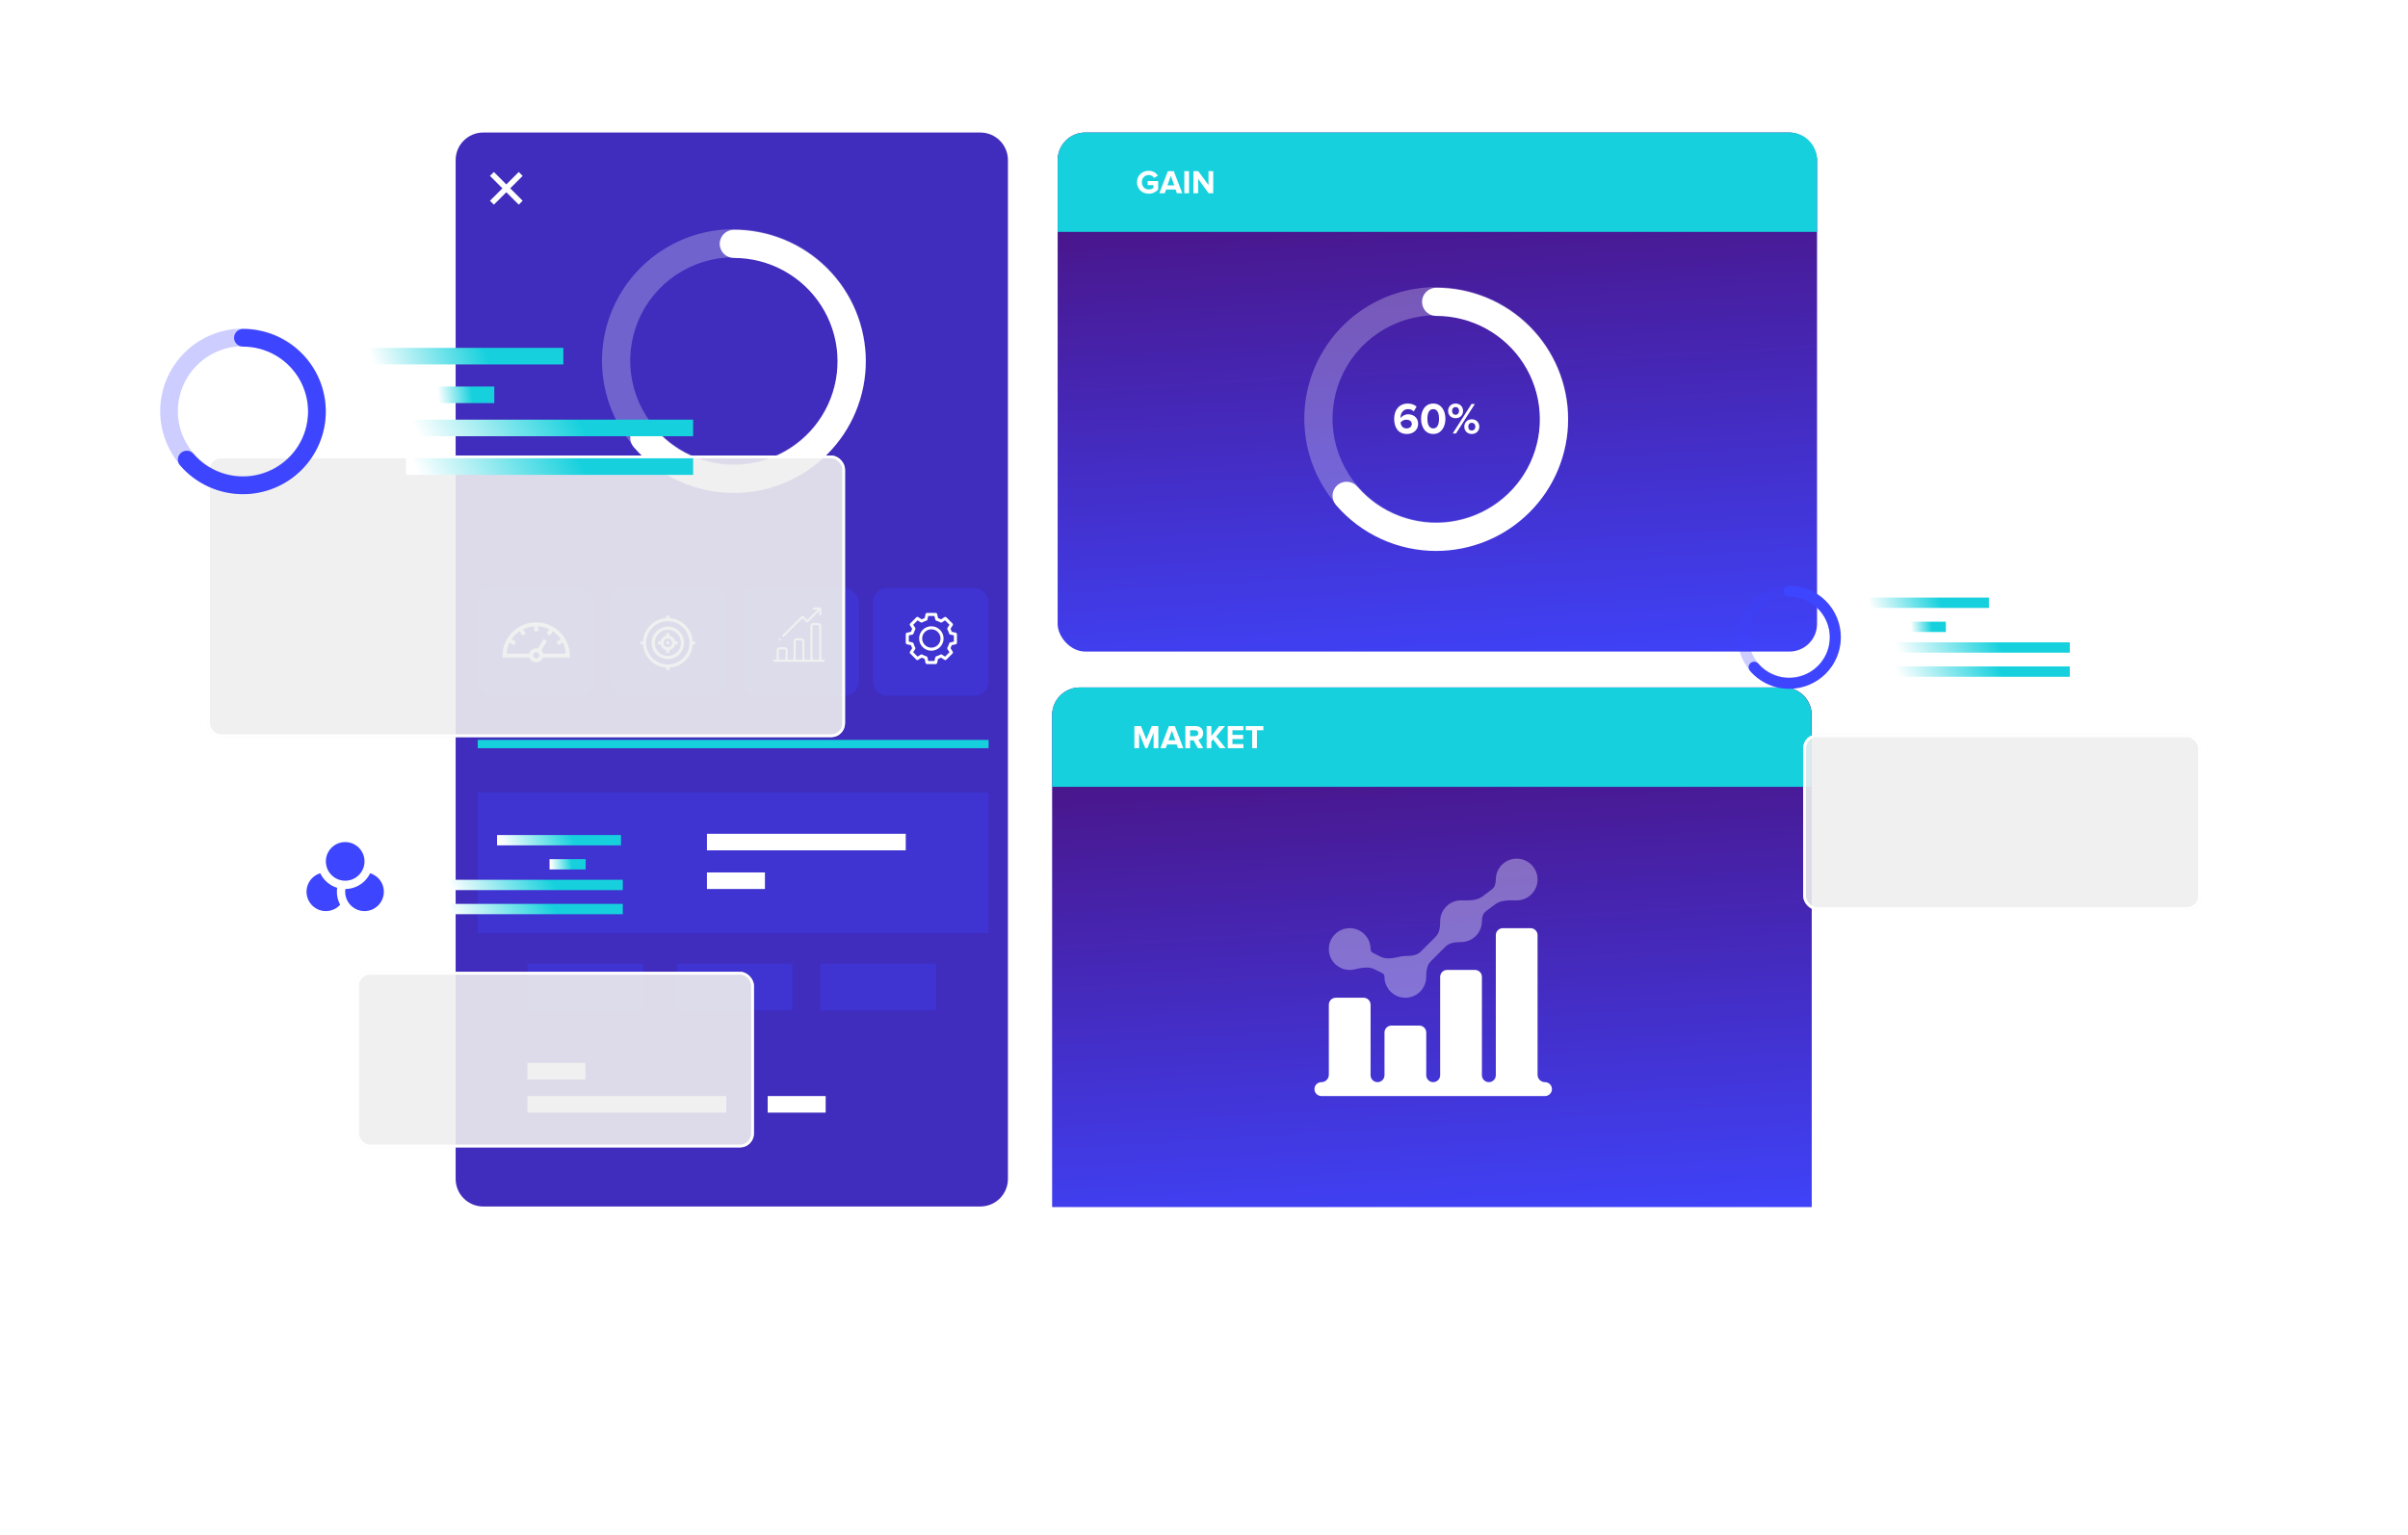
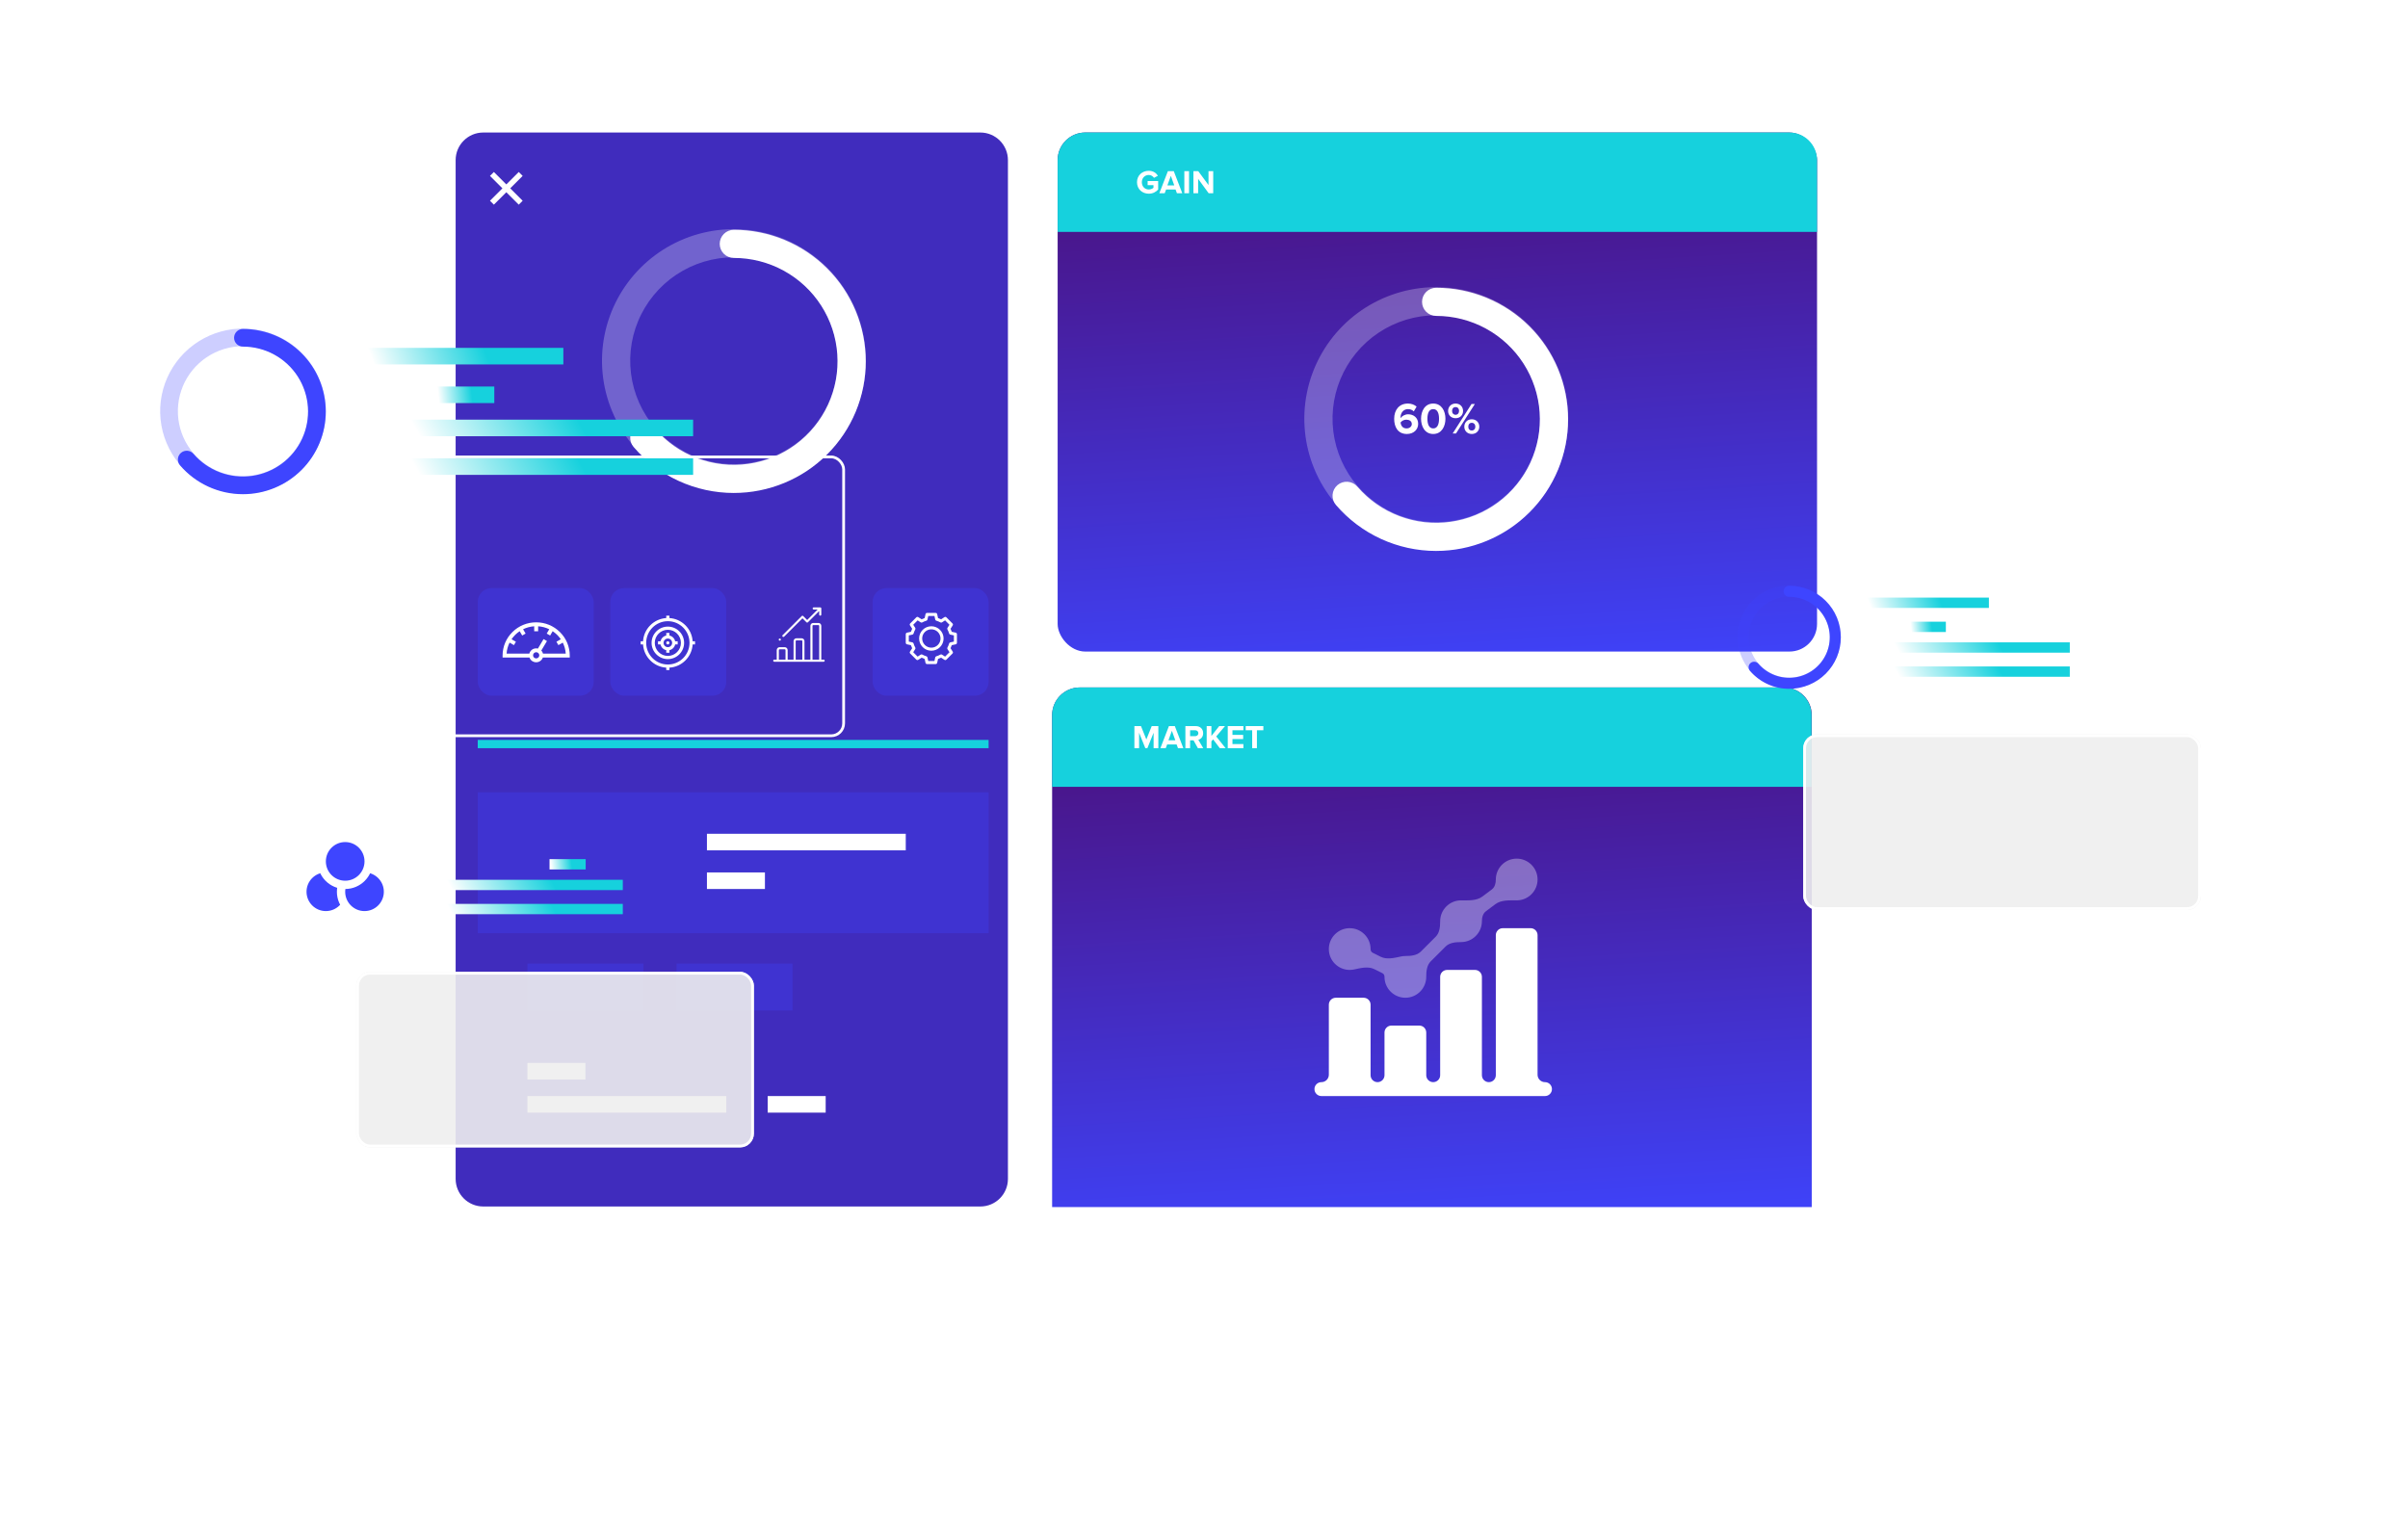
<svg xmlns="http://www.w3.org/2000/svg" width="872" height="556" viewBox="0 0 872 556" fill="none">
  <g filter="url(#filter0_bd)">
    <rect x="151" y="38" width="516" height="412" fill="white" fill-opacity="0.15" />
  </g>
  <path d="M165 58C165 52.477 169.477 48 175 48H355C360.523 48 365 52.477 365 58V427C365 432.523 360.523 437 355 437H175C169.477 437 165 432.523 165 427V58Z" fill="#402CBD" />
  <path d="M178.137 63L188.561 73.424" stroke="white" stroke-width="2" />
  <path d="M188.561 63L178.137 73.424" stroke="white" stroke-width="2" />
  <rect opacity="0.3" x="173" y="213" width="42" height="39" rx="5" fill="#3E45FF" />
  <rect opacity="0.3" x="221" y="213" width="42" height="39" rx="5" fill="#3E45FF" />
-   <rect opacity="0.3" x="269" y="213" width="42" height="39" rx="5" fill="#3E45FF" />
  <rect opacity="0.3" x="316" y="213" width="42" height="39" rx="5" fill="#3E45FF" />
-   <rect opacity="0.3" x="297" y="349" width="42" height="17" fill="#3E45FF" />
  <rect opacity="0.3" x="173" y="287" width="185" height="51" fill="#3E45FF" />
  <rect opacity="0.3" x="245" y="349" width="42" height="17" fill="#3E45FF" />
  <rect opacity="0.3" x="191" y="349" width="42" height="17" fill="#3E45FF" />
  <rect x="173" y="268" width="185" height="3" fill="#16D1DD" />
  <rect x="212" y="385" width="6" height="21" transform="rotate(90 212 385)" fill="white" />
  <rect x="299" y="397" width="6" height="21" transform="rotate(90 299 397)" fill="white" />
  <rect x="277" y="316" width="6" height="21" transform="rotate(90 277 316)" fill="white" />
  <rect x="263" y="397" width="6" height="72" transform="rotate(90 263 397)" fill="white" />
  <rect x="328" y="302" width="6" height="72" transform="rotate(90 328 302)" fill="white" />
  <path d="M206.323 237.454C206.323 234.237 205.058 231.213 202.761 228.938C200.464 226.664 197.41 225.411 194.162 225.411C190.913 225.411 187.859 226.664 185.562 228.938C183.265 231.213 182 234.237 182 237.454V238.16H191.739C191.934 238.74 192.327 239.225 192.863 239.539C193.27 239.776 193.716 239.889 194.157 239.889C195.032 239.889 195.885 239.445 196.36 238.647C196.453 238.491 196.528 238.328 196.584 238.16H206.323V237.454ZM195.133 237.929C194.817 238.46 194.124 238.636 193.588 238.323C193.328 238.171 193.144 237.929 193.069 237.64C192.994 237.351 193.037 237.05 193.19 236.793C193.343 236.536 193.588 236.354 193.88 236.279C193.974 236.255 194.069 236.243 194.163 236.243C194.363 236.243 194.559 236.296 194.735 236.399C194.995 236.551 195.179 236.793 195.254 237.082C195.329 237.371 195.286 237.672 195.133 237.929ZM196.639 236.749C196.637 236.743 196.636 236.736 196.634 236.73C196.525 236.311 196.314 235.935 196.022 235.628L198.07 232.193L196.843 231.476L194.795 234.911C194.383 234.806 193.948 234.804 193.525 234.912C192.864 235.081 192.309 235.494 191.963 236.076C191.836 236.289 191.742 236.515 191.683 236.749H183.449C183.543 235.326 183.922 233.979 184.529 232.762L186.112 233.667L186.824 232.445L185.244 231.541C186.025 230.389 187.027 229.397 188.19 228.623L189.103 230.189L190.337 229.483L189.423 227.916C190.651 227.315 192.012 226.94 193.449 226.846V228.657H194.874V226.846C196.311 226.94 197.671 227.315 198.9 227.916L197.986 229.483L199.22 230.189L200.133 228.623C201.296 229.397 202.298 230.389 203.079 231.541L201.499 232.445L202.211 233.667L203.794 232.762C204.4 233.979 204.78 235.326 204.874 236.749H196.639Z" fill="white" />
  <path d="M251.69 232.268H250.824C250.686 230.082 249.77 228.046 248.207 226.483C246.644 224.92 244.608 224.004 242.422 223.866V223H241.268V223.866C239.082 224.004 237.046 224.92 235.483 226.483C233.92 228.046 233.004 230.082 232.866 232.268H232V233.422H232.866C233.004 235.608 233.92 237.644 235.483 239.207C237.046 240.77 239.082 241.686 241.268 241.824V242.69H242.422V241.824C244.608 241.686 246.644 240.77 248.207 239.207C249.77 237.644 250.686 235.608 250.824 233.422H251.69V232.268ZM241.845 240.689C237.52 240.689 234.001 237.17 234.001 232.845C234.001 228.52 237.52 225.001 241.845 225.001C246.17 225.001 249.689 228.52 249.689 232.845C249.689 237.17 246.17 240.689 241.845 240.689Z" fill="white" />
  <path d="M241.845 226.958C238.599 226.958 235.958 229.599 235.958 232.845C235.958 236.091 238.599 238.732 241.845 238.732C245.091 238.732 247.732 236.091 247.732 232.845C247.732 229.599 245.091 226.958 241.845 226.958ZM241.845 237.579C239.235 237.579 237.111 235.455 237.111 232.845C237.111 230.235 239.235 228.112 241.845 228.112C244.455 228.112 246.578 230.235 246.578 232.845C246.578 235.455 244.455 237.579 241.845 237.579Z" fill="white" />
  <path d="M242.422 230.193V229.262H241.268V230.193C240.234 230.417 239.417 231.234 239.193 232.268H238.283V233.422H239.193C239.417 234.456 240.234 235.272 241.268 235.497V236.428H242.422V235.497C243.456 235.272 244.272 234.456 244.497 233.422H245.407V232.268H244.497C244.272 231.234 243.456 230.417 242.422 230.193ZM241.845 234.406C240.984 234.406 240.284 233.706 240.284 232.845C240.284 231.984 240.984 231.284 241.845 231.284C242.706 231.284 243.406 231.984 243.406 232.845C243.406 233.706 242.706 234.406 241.845 234.406Z" fill="white" />
  <path d="M241.845 232.268C241.543 232.268 241.254 232.533 241.268 232.845C241.282 233.157 241.522 233.422 241.845 233.422C242.147 233.422 242.436 233.156 242.422 232.845C242.408 232.532 242.169 232.268 241.845 232.268Z" fill="white" />
  <path d="M298.259 238.921H297.416V226.674C297.416 226.104 296.952 225.64 296.382 225.64H294.497C293.927 225.64 293.463 226.104 293.463 226.674V238.921H291.321V232.223C291.321 231.653 290.857 231.189 290.287 231.189H288.402C287.832 231.189 287.368 231.653 287.368 232.223V238.921H285.227V235.452C285.227 234.882 284.763 234.418 284.193 234.418H282.307C281.737 234.418 281.274 234.882 281.274 235.452V238.921H280.385C280.172 238.921 280 239.093 280 239.306C280 239.518 280.172 239.69 280.385 239.69H298.259C298.472 239.69 298.644 239.518 298.644 239.306C298.644 239.093 298.472 238.921 298.259 238.921ZM284.457 238.921H282.043V235.452C282.043 235.306 282.161 235.187 282.307 235.187H284.193C284.339 235.187 284.457 235.306 284.457 235.452V238.921ZM290.552 238.921H288.137V232.223C288.137 232.077 288.256 231.958 288.402 231.958H290.287C290.433 231.958 290.552 232.077 290.552 232.223V238.921ZM296.647 238.921H294.232V226.674C294.232 226.528 294.351 226.409 294.497 226.409H296.382C296.528 226.409 296.647 226.528 296.647 226.674V238.921Z" fill="white" />
  <path d="M297.415 220.404C297.42 220.299 297.384 220.193 297.303 220.113C297.223 220.032 297.117 219.996 297.012 220.001C297.005 220.001 296.999 220 296.993 220H294.666C294.454 220 294.282 220.172 294.282 220.385C294.282 220.597 294.454 220.769 294.666 220.769H296.103L292.301 224.571L290.868 223.137C290.795 223.065 290.698 223.025 290.596 223.025C290.494 223.025 290.396 223.065 290.324 223.137L283.41 230.051C283.26 230.201 283.26 230.444 283.41 230.595C283.485 230.67 283.584 230.707 283.682 230.707C283.781 230.707 283.879 230.67 283.954 230.595L290.596 223.953L292.029 225.387C292.179 225.537 292.423 225.537 292.573 225.387L296.647 221.313V222.613C296.647 222.826 296.819 222.998 297.031 222.998C297.244 222.998 297.416 222.826 297.416 222.613V220.423C297.416 220.417 297.415 220.411 297.415 220.404Z" fill="white" />
  <path d="M282.386 232.049C282.598 232.049 282.771 231.877 282.771 231.664C282.771 231.452 282.598 231.28 282.386 231.28C282.174 231.28 282.001 231.452 282.001 231.664C282.001 231.877 282.174 232.049 282.386 232.049Z" fill="white" />
  <path d="M337.266 226.836C334.824 226.836 332.836 228.824 332.836 231.266C332.836 233.709 334.824 235.696 337.266 235.696C339.709 235.696 341.696 233.709 341.696 231.266C341.696 228.824 339.709 226.836 337.266 226.836ZM337.266 234.589C335.434 234.589 333.944 233.098 333.944 231.266C333.944 229.434 335.434 227.944 337.266 227.944C339.098 227.944 340.589 229.434 340.589 231.266C340.589 233.098 339.098 234.589 337.266 234.589Z" fill="white" />
  <path d="M346.096 229.156L344.671 228.846C344.548 228.467 344.394 228.097 344.213 227.741L345.002 226.514C345.142 226.295 345.111 226.007 344.927 225.823L342.708 223.604C342.524 223.42 342.237 223.389 342.018 223.53L340.791 224.319C340.435 224.138 340.065 223.984 339.686 223.86L339.376 222.436C339.321 222.182 339.095 222 338.835 222H335.697C335.437 222 335.211 222.182 335.156 222.436L334.846 223.86C334.467 223.984 334.097 224.138 333.741 224.319L332.514 223.53C332.295 223.389 332.007 223.42 331.823 223.604L329.604 225.823C329.42 226.007 329.389 226.295 329.53 226.514L330.319 227.741C330.138 228.097 329.984 228.467 329.86 228.846L328.436 229.156C328.182 229.211 328 229.437 328 229.697V232.835C328 233.095 328.182 233.321 328.436 233.376L329.86 233.686C329.984 234.065 330.138 234.435 330.319 234.791L329.53 236.018C329.389 236.237 329.42 236.524 329.604 236.708L331.823 238.927C332.007 239.111 332.295 239.142 332.514 239.002L333.741 238.213C334.097 238.394 334.467 238.548 334.846 238.671L335.156 240.096C335.211 240.35 335.437 240.532 335.697 240.532H338.835C339.095 240.532 339.321 240.35 339.376 240.096L339.686 238.671C340.065 238.548 340.435 238.394 340.791 238.213L342.018 239.002C342.237 239.142 342.524 239.112 342.708 238.927L344.927 236.708C345.111 236.524 345.142 236.237 345.002 236.018L344.213 234.791C344.394 234.435 344.548 234.065 344.671 233.686L346.096 233.376C346.35 233.321 346.532 233.095 346.532 232.835V229.697C346.532 229.437 346.35 229.211 346.096 229.156ZM345.424 232.389L344.118 232.672C343.918 232.716 343.758 232.867 343.703 233.065C343.559 233.58 343.353 234.077 343.089 234.544C342.988 234.723 342.994 234.943 343.105 235.116L343.829 236.241L342.241 237.829L341.116 237.105C340.943 236.994 340.723 236.988 340.545 237.089C340.077 237.353 339.58 237.559 339.065 237.703C338.867 237.758 338.716 237.918 338.672 238.118L338.389 239.424H336.143L335.859 238.118C335.816 237.918 335.665 237.758 335.467 237.703C334.952 237.559 334.454 237.353 333.987 237.089C333.809 236.988 333.589 236.994 333.416 237.105L332.291 237.829L330.703 236.241L331.426 235.116C331.537 234.943 331.544 234.723 331.443 234.544C331.179 234.077 330.973 233.58 330.829 233.065C330.774 232.867 330.614 232.716 330.414 232.672L329.107 232.389V230.143L330.413 229.859C330.614 229.816 330.774 229.665 330.829 229.467C330.973 228.952 331.179 228.454 331.443 227.987C331.544 227.809 331.537 227.589 331.426 227.416L330.703 226.291L332.291 224.703L333.416 225.426C333.589 225.537 333.809 225.544 333.987 225.443C334.454 225.179 334.952 224.973 335.467 224.829C335.665 224.774 335.816 224.614 335.859 224.413L336.143 223.107H338.389L338.672 224.413C338.716 224.614 338.867 224.774 339.065 224.829C339.58 224.973 340.077 225.179 340.544 225.443C340.723 225.544 340.943 225.537 341.116 225.426L342.241 224.703L343.829 226.291L343.105 227.416C342.994 227.589 342.988 227.809 343.089 227.987C343.353 228.454 343.559 228.952 343.703 229.467C343.758 229.665 343.918 229.816 344.118 229.859L345.424 230.143V232.389Z" fill="white" />
  <g filter="url(#filter1_b)">
    <path d="M381 259C381 253.477 385.477 249 391 249H646.082C651.605 249 656.082 253.477 656.082 259V437.214H381V259Z" fill="url(#paint0_linear)" />
  </g>
  <path d="M381 259C381 253.477 385.477 249 391 249H646C651.523 249 656 253.477 656 259V285H381V259Z" fill="#16D1DD" />
  <path d="M419.468 271V262.996H417.068L415.124 267.832L413.18 262.996H410.792V271H412.496V265.396L414.752 271H415.496L417.752 265.396V271H419.468ZM428.522 271L425.438 262.996H423.302L420.206 271H422.15L422.654 269.644H426.086L426.578 271H428.522ZM425.618 268.144H423.122L424.37 264.7L425.618 268.144ZM435.741 271L433.941 267.952C434.805 267.748 435.693 266.992 435.693 265.576C435.693 264.088 434.673 262.996 433.005 262.996H429.261V271H430.965V268.156H432.213L433.785 271H435.741ZM432.753 266.656H430.965V264.496H432.753C433.437 264.496 433.953 264.904 433.953 265.576C433.953 266.248 433.437 266.656 432.753 266.656ZM443.824 271L440.428 266.752L443.608 262.996H441.508L438.676 266.572V262.996H436.972V271H438.676V268.54L439.3 267.796L441.724 271H443.824ZM450.265 271V269.5H446.305V267.688H450.181V266.188H446.305V264.496H450.265V262.996H444.601V271H450.265ZM455.161 271V264.496H457.489V262.996H451.105V264.496H453.445V271H455.161Z" fill="white" />
  <path d="M488.766 351.312C489.317 351.312 489.854 351.253 490.371 351.139C492.813 350.603 495.492 349.934 497.728 351.052L500.632 352.504C501.126 352.751 501.363 353.28 501.363 353.832C501.363 358 504.754 361.391 508.922 361.391C513.09 361.391 516.48 358 516.48 353.832C516.48 351.823 516.673 349.644 518.094 348.223L523.469 342.848C524.89 341.427 527.069 341.234 529.078 341.234C533.246 341.234 536.637 337.844 536.637 333.676C536.637 332.31 536.99 330.889 538.083 330.07L541.5 327.508C543.627 325.913 546.576 326.117 549.234 326.117C553.402 326.117 556.793 322.726 556.793 318.559C556.793 314.391 553.402 311 549.234 311C545.067 311 541.676 314.391 541.676 318.559C541.676 319.925 541.322 321.345 540.23 322.165L536.812 324.727C534.685 326.322 531.737 326.117 529.078 326.117C524.91 326.117 521.52 329.508 521.52 333.676C521.52 335.685 521.327 337.864 519.906 339.285L514.531 344.66C513.11 346.081 510.931 346.273 508.922 346.273C508.371 346.273 507.833 346.333 507.316 346.447C504.875 346.983 502.195 347.651 499.96 346.534L497.056 345.082C496.562 344.835 496.324 344.306 496.324 343.754C496.324 339.586 492.933 336.195 488.766 336.195C484.598 336.195 481.207 339.586 481.207 343.754C481.207 347.922 484.598 351.312 488.766 351.312Z" fill="url(#paint1_linear)" fill-opacity="0.34" />
  <path d="M559.48 391.961C557.996 391.961 556.793 390.758 556.793 389.273V338.715C556.793 337.323 555.666 336.195 554.273 336.195H544.195C542.803 336.195 541.676 337.323 541.676 338.715V389.441C541.676 390.833 540.548 391.961 539.156 391.961C537.765 391.961 536.637 390.833 536.637 389.441V353.832C536.637 352.44 535.509 351.312 534.117 351.312H524.039C522.647 351.312 521.52 352.44 521.52 353.832V389.441C521.52 390.833 520.391 391.961 519 391.961C517.609 391.961 516.48 390.833 516.48 389.441V373.988C516.48 372.596 515.353 371.469 513.961 371.469H503.883C502.491 371.469 501.363 372.596 501.363 373.988V389.441C501.363 390.833 500.235 391.961 498.844 391.961C497.452 391.961 496.324 390.833 496.324 389.441V363.91C496.324 362.518 495.197 361.391 493.805 361.391H483.727C482.334 361.391 481.207 362.518 481.207 363.91V389.273C481.207 390.758 480.004 391.961 478.52 391.961C477.127 391.961 476 393.088 476 394.48C476 395.873 477.127 397 478.52 397H559.48C560.873 397 562 395.873 562 394.48C562 393.088 560.873 391.961 559.48 391.961Z" fill="url(#paint2_linear)" />
  <g opacity="0.76">
    <path opacity="0.34" d="M265.779 178.316C256.329 178.316 247.092 175.521 239.235 170.284C231.377 165.048 225.253 157.604 221.637 148.896C218.021 140.188 217.075 130.605 218.918 121.36C220.762 112.116 225.312 103.624 231.994 96.959C238.676 90.294 247.189 85.755 256.457 83.916C265.726 82.077 275.332 83.021 284.063 86.628C292.793 90.235 300.255 96.344 305.505 104.181C310.755 112.018 313.557 121.233 313.556 130.659C313.542 143.294 308.504 155.407 299.547 164.342C290.59 173.276 278.446 178.302 265.779 178.316ZM265.779 93.188C258.349 93.188 251.087 95.385 244.909 99.502C238.732 103.619 233.917 109.471 231.073 116.318C228.23 123.165 227.486 130.699 228.935 137.967C230.385 145.236 233.962 151.912 239.215 157.152C244.469 162.393 251.162 165.962 258.449 167.408C265.736 168.854 273.289 168.112 280.153 165.276C287.017 162.44 292.884 157.638 297.012 151.476C301.139 145.314 303.343 138.07 303.343 130.659C303.331 120.725 299.37 111.201 292.328 104.176C285.286 97.152 275.738 93.2 265.779 93.189V93.188Z" fill="white" />
  </g>
  <path d="M265.737 178.555C258.84 178.557 252.024 177.069 245.759 174.192C239.494 171.316 233.927 167.12 229.443 161.893C228.562 160.867 228.126 159.533 228.23 158.186C228.334 156.839 228.97 155.588 229.999 154.709C231.028 153.83 232.364 153.395 233.715 153.499C235.065 153.603 236.319 154.237 237.201 155.264C241.298 160.038 246.533 163.707 252.425 165.934C258.317 168.162 264.675 168.875 270.916 168.008C277.156 167.142 283.078 164.724 288.136 160.976C293.194 157.229 297.226 152.273 299.86 146.564C302.495 140.855 303.647 134.577 303.212 128.307C302.776 122.037 300.767 115.978 297.369 110.685C293.97 105.393 289.292 101.039 283.764 98.023C278.237 95.007 272.037 93.426 265.737 93.426C264.382 93.426 263.083 92.889 262.125 91.934C261.168 90.979 260.629 89.683 260.629 88.332C260.629 86.981 261.168 85.685 262.125 84.73C263.083 83.774 264.382 83.237 265.737 83.237C272.011 83.237 278.224 84.47 284.021 86.865C289.817 89.26 295.084 92.771 299.521 97.196C303.958 101.622 307.477 106.875 309.878 112.657C312.279 118.44 313.515 124.637 313.515 130.895C313.515 137.154 312.279 143.351 309.878 149.133C307.477 154.915 303.958 160.169 299.521 164.594C295.084 169.02 289.817 172.53 284.021 174.925C278.224 177.32 272.011 178.553 265.737 178.553V178.555Z" fill="white" />
  <g filter="url(#filter2_b)">
    <rect x="383" y="48" width="275" height="188" rx="10" fill="url(#paint3_linear)" />
  </g>
  <path d="M383 58C383 52.477 387.477 48 393 48H648C653.523 48 658 52.477 658 58V84H383V58Z" fill="#16D1DD" />
  <path d="M415.997 70.156C417.449 70.156 418.589 69.556 419.405 68.644V65.572H415.589V67.06H417.701V68.02C417.377 68.32 416.705 68.632 415.997 68.632C414.545 68.632 413.489 67.516 413.489 66.004C413.489 64.492 414.545 63.376 415.997 63.376C416.849 63.376 417.533 63.856 417.893 64.42L419.309 63.652C418.709 62.704 417.665 61.864 415.997 61.864C413.657 61.864 411.737 63.472 411.737 66.004C411.737 68.524 413.657 70.156 415.997 70.156ZM428.14 70L425.056 61.996H422.92L419.824 70H421.768L422.272 68.644H425.704L426.196 70H428.14ZM425.236 67.144H422.74L423.988 63.7L425.236 67.144ZM430.583 70V61.996H428.879V70H430.583ZM439.336 70V61.996H437.632V67.024L433.924 61.996H432.172V70H433.876V64.78L437.692 70H439.336Z" fill="white" />
  <g opacity="0.76">
    <path opacity="0.34" d="M520.108 199.316C510.658 199.316 501.421 196.521 493.564 191.284C485.706 186.048 479.583 178.604 475.966 169.896C472.35 161.188 471.404 151.605 473.247 142.36C475.091 133.116 479.641 124.624 486.323 117.959C493.005 111.294 501.518 106.755 510.786 104.916C520.055 103.077 529.661 104.021 538.392 107.628C547.122 111.235 554.584 117.344 559.834 125.181C565.084 133.018 567.886 142.233 567.886 151.659C567.872 164.294 562.833 176.407 553.876 185.342C544.919 194.276 532.775 199.302 520.108 199.316ZM520.108 114.188C512.679 114.188 505.416 116.385 499.238 120.502C493.061 124.619 488.246 130.471 485.402 137.318C482.559 144.165 481.815 151.699 483.264 158.967C484.714 166.236 488.291 172.912 493.545 178.152C498.798 183.393 505.491 186.962 512.778 188.408C520.065 189.854 527.618 189.112 534.482 186.276C541.346 183.44 547.213 178.638 551.341 172.476C555.469 166.314 557.672 159.07 557.672 151.659C557.661 141.725 553.699 132.201 546.657 125.176C539.615 118.152 530.067 114.199 520.108 114.188Z" fill="white" />
  </g>
  <path d="M520.066 199.555C513.169 199.557 506.353 198.069 500.088 195.192C493.823 192.316 488.257 188.12 483.772 182.893C482.891 181.867 482.455 180.533 482.559 179.186C482.663 177.839 483.299 176.588 484.328 175.709C485.357 174.83 486.693 174.395 488.044 174.499C489.394 174.603 490.648 175.237 491.53 176.264C495.627 181.038 500.862 184.707 506.754 186.934C512.646 189.162 519.004 189.875 525.245 189.008C531.485 188.142 537.407 185.724 542.465 181.976C547.523 178.229 551.555 173.273 554.189 167.564C556.824 161.855 557.976 155.577 557.541 149.307C557.106 143.037 555.096 136.978 551.698 131.685C548.299 126.393 543.621 122.039 538.093 119.023C532.566 116.007 526.366 114.426 520.066 114.426C518.711 114.426 517.412 113.889 516.454 112.934C515.497 111.979 514.959 110.683 514.959 109.332C514.959 107.981 515.497 106.685 516.454 105.73C517.412 104.774 518.711 104.238 520.066 104.238C526.34 104.238 532.553 105.47 538.35 107.865C544.146 110.26 549.413 113.771 553.85 118.196C558.287 122.622 561.806 127.875 564.207 133.657C566.608 139.44 567.844 145.637 567.844 151.895C567.844 158.154 566.608 164.351 564.207 170.133C561.806 175.915 558.287 181.169 553.85 185.594C549.413 190.02 544.146 193.53 538.35 195.925C532.553 198.32 526.34 199.553 520.066 199.553V199.555Z" fill="white" />
  <path d="M509.474 157.192C511.906 157.192 513.554 155.608 513.554 153.528C513.554 151.256 511.842 150.056 509.922 150.056C508.754 150.056 507.682 150.712 507.186 151.432C507.17 151.352 507.17 151.288 507.17 151.208C507.17 149.512 508.274 148.184 509.842 148.184C510.786 148.184 511.394 148.472 511.97 149.016L512.994 147.272C512.226 146.616 511.138 146.168 509.842 146.168C506.69 146.168 504.866 148.456 504.866 151.688C504.866 154.696 506.226 157.192 509.474 157.192ZM509.346 155.176C507.858 155.176 507.282 154.04 507.186 153.016C507.698 152.376 508.466 152.008 509.266 152.008C510.29 152.008 511.25 152.488 511.25 153.608C511.25 154.36 510.578 155.176 509.346 155.176ZM519.016 157.192C522.056 157.192 523.432 154.424 523.432 151.672C523.432 148.92 522.056 146.168 519.016 146.168C515.96 146.168 514.6 148.92 514.6 151.672C514.6 154.424 515.96 157.192 519.016 157.192ZM519.016 155.176C517.48 155.176 516.904 153.64 516.904 151.672C516.904 149.704 517.48 148.184 519.016 148.184C520.536 148.184 521.112 149.704 521.112 151.672C521.112 153.64 520.536 155.176 519.016 155.176ZM527.098 151.48C528.746 151.48 529.818 150.344 529.818 148.856C529.818 147.352 528.746 146.168 527.098 146.168C525.466 146.168 524.394 147.352 524.394 148.856C524.394 150.344 525.466 151.48 527.098 151.48ZM527.258 157L534.09 146.328H532.874L526.058 157H527.258ZM532.97 157.192C534.602 157.192 535.69 156.04 535.69 154.552C535.69 153.048 534.602 151.864 532.97 151.864C531.338 151.864 530.266 153.048 530.266 154.552C530.266 156.04 531.338 157.192 532.97 157.192ZM527.098 150.232C526.378 150.232 525.834 149.688 525.834 148.856C525.834 147.96 526.378 147.432 527.098 147.432C527.834 147.432 528.362 147.96 528.362 148.856C528.362 149.688 527.834 150.232 527.098 150.232ZM532.97 155.944C532.234 155.944 531.706 155.416 531.706 154.552C531.706 153.672 532.234 153.128 532.97 153.128C533.706 153.128 534.25 153.672 534.25 154.552C534.25 155.416 533.706 155.944 532.97 155.944Z" fill="white" />
  <g filter="url(#filter3_d)">
-     <rect x="40" y="98" width="231" height="102" rx="5" fill="#EEEEEE" fill-opacity="0.9" />
    <rect x="40.5" y="98.5" width="230" height="101" rx="4.5" stroke="white" />
  </g>
  <g opacity="0.76">
    <path opacity="0.34" d="M88.001 178.849C82.067 178.849 76.267 177.094 71.333 173.806C66.4 170.518 62.554 165.844 60.284 160.376C58.013 154.908 57.419 148.891 58.576 143.087C59.734 137.282 62.591 131.95 66.787 127.765C70.982 123.58 76.328 120.73 82.147 119.575C87.967 118.42 93.999 119.013 99.481 121.278C104.963 123.543 109.648 127.379 112.944 132.3C116.241 137.221 118 143.006 118 148.925C117.991 156.858 114.828 164.465 109.204 170.075C103.58 175.684 95.954 178.84 88.001 178.849ZM88.001 125.397C83.335 125.397 78.775 126.777 74.896 129.362C71.017 131.947 67.994 135.621 66.209 139.92C64.423 144.219 63.956 148.95 64.866 153.514C65.776 158.078 68.023 162.27 71.321 165.56C74.62 168.851 78.823 171.092 83.398 172C87.973 172.908 92.716 172.442 97.026 170.661C101.336 168.88 105.02 165.865 107.611 161.996C110.203 158.127 111.587 153.578 111.587 148.925C111.58 142.687 109.092 136.707 104.671 132.297C100.249 127.886 94.254 125.405 88.001 125.397V125.397Z" fill="#3E45FF" />
  </g>
  <path d="M87.974 178.999C83.643 179 79.364 178.066 75.43 176.26C71.496 174.454 68.001 171.819 65.185 168.537C64.632 167.893 64.358 167.055 64.423 166.209C64.489 165.364 64.888 164.578 65.534 164.026C66.18 163.474 67.019 163.201 67.867 163.266C68.715 163.331 69.503 163.73 70.056 164.374C72.629 167.372 75.916 169.676 79.616 171.075C83.315 172.473 87.308 172.921 91.226 172.377C95.144 171.833 98.862 170.314 102.038 167.961C105.214 165.608 107.746 162.496 109.4 158.912C111.054 155.327 111.778 151.385 111.505 147.448C111.231 143.512 109.97 139.707 107.836 136.384C105.702 133.061 102.764 130.327 99.293 128.433C95.823 126.539 91.93 125.547 87.974 125.547C87.123 125.547 86.308 125.21 85.706 124.61C85.105 124.01 84.767 123.196 84.767 122.348C84.767 121.5 85.105 120.686 85.706 120.086C86.308 119.486 87.123 119.149 87.974 119.149C91.914 119.149 95.815 119.923 99.454 121.427C103.094 122.931 106.401 125.135 109.187 127.914C111.973 130.693 114.183 133.991 115.69 137.622C117.198 141.253 117.974 145.144 117.974 149.074C117.974 153.003 117.198 156.895 115.69 160.525C114.183 164.156 111.973 167.455 109.187 170.233C106.401 173.012 103.094 175.216 99.454 176.72C95.815 178.224 91.914 178.998 87.974 178.998V178.999Z" fill="#3E45FF" />
  <g style="mix-blend-mode:multiply">
    <rect x="179" y="140" width="6" height="21" transform="rotate(90 179 140)" fill="url(#paint4_linear)" />
  </g>
  <g style="mix-blend-mode:multiply">
    <rect x="204" y="126" width="6" height="72" transform="rotate(90 204 126)" fill="url(#paint5_linear)" />
  </g>
  <g style="mix-blend-mode:multiply">
    <rect x="251" y="152" width="6" height="104" transform="rotate(90 251 152)" fill="url(#paint6_linear)" />
  </g>
  <g style="mix-blend-mode:multiply">
    <rect x="251" y="166" width="6" height="104" transform="rotate(90 251 166)" fill="url(#paint7_linear)" />
  </g>
  <g filter="url(#filter4_d)">
    <rect x="94" y="285" width="144" height="63.584" rx="5" fill="#EEEEEE" fill-opacity="0.9" />
    <rect x="94.5" y="285.5" width="143" height="62.584" rx="4.5" stroke="white" />
  </g>
  <g style="mix-blend-mode:multiply">
    <rect x="212.091" y="311.182" width="3.74" height="13.091" transform="rotate(90 212.091 311.182)" fill="url(#paint8_linear)" />
  </g>
  <g style="mix-blend-mode:multiply">
-     <rect x="224.883" y="302.455" width="3.74" height="44.883" transform="rotate(90 224.883 302.455)" fill="url(#paint9_linear)" />
-   </g>
+     </g>
  <g style="mix-blend-mode:multiply">
    <rect x="225.532" y="318.662" width="3.74" height="64.831" transform="rotate(90 225.532 318.662)" fill="url(#paint10_linear)" />
  </g>
  <g style="mix-blend-mode:multiply">
    <rect x="225.532" y="327.39" width="3.74" height="64.831" transform="rotate(90 225.532 327.39)" fill="url(#paint11_linear)" />
  </g>
  <g filter="url(#filter5_d)">
    <rect x="618" y="199" width="144" height="63.584" rx="5" fill="#EEEEEE" fill-opacity="0.9" />
    <rect x="618.5" y="199.5" width="143" height="62.584" rx="4.5" stroke="white" />
  </g>
  <g opacity="0.76">
    <path opacity="0.34" d="M647.922 249.399C644.224 249.399 640.608 248.305 637.532 246.255C634.457 244.206 632.06 241.292 630.644 237.884C629.229 234.475 628.858 230.724 629.58 227.106C630.302 223.487 632.083 220.163 634.698 217.555C637.314 214.946 640.646 213.169 644.274 212.449C647.901 211.729 651.662 212.099 655.079 213.511C658.496 214.923 661.417 217.314 663.472 220.381C665.527 223.449 666.623 227.056 666.623 230.745C666.618 235.691 664.646 240.432 661.14 243.929C657.634 247.427 652.88 249.394 647.922 249.399ZM647.922 216.079C645.014 216.078 642.171 216.939 639.753 218.55C637.335 220.162 635.451 222.452 634.338 225.132C633.225 227.812 632.934 230.761 633.501 233.606C634.068 236.451 635.469 239.064 637.525 241.115C639.581 243.167 642.201 244.564 645.053 245.13C647.905 245.696 650.862 245.405 653.548 244.295C656.235 243.185 658.532 241.305 660.147 238.893C661.763 236.482 662.625 233.646 662.626 230.745C662.621 226.857 661.071 223.129 658.314 220.38C655.558 217.63 651.821 216.083 647.922 216.079V216.079Z" fill="#3E45FF" />
  </g>
  <path d="M647.906 249.493C645.206 249.494 642.539 248.911 640.086 247.785C637.634 246.659 635.455 245.017 633.7 242.971C633.355 242.569 633.184 242.047 633.225 241.52C633.266 240.993 633.515 240.503 633.918 240.159C634.32 239.815 634.844 239.645 635.372 239.685C635.901 239.726 636.392 239.975 636.736 240.376C638.34 242.245 640.39 243.681 642.696 244.553C645.002 245.425 647.491 245.704 649.933 245.365C652.376 245.026 654.694 244.079 656.674 242.612C658.653 241.145 660.231 239.205 661.263 236.971C662.294 234.736 662.745 232.279 662.575 229.825C662.404 227.371 661.618 224.999 660.287 222.927C658.957 220.856 657.126 219.152 654.962 217.971C652.799 216.791 650.372 216.172 647.906 216.172C647.376 216.172 646.867 215.962 646.493 215.588C646.118 215.214 645.907 214.707 645.907 214.178C645.907 213.649 646.118 213.142 646.493 212.768C646.867 212.394 647.376 212.184 647.906 212.184C650.362 212.184 652.794 212.666 655.063 213.604C657.332 214.541 659.393 215.915 661.13 217.648C662.866 219.38 664.244 221.436 665.184 223.699C666.124 225.963 666.607 228.388 666.607 230.838C666.607 233.288 666.124 235.713 665.184 237.977C664.244 240.24 662.866 242.296 661.13 244.028C659.393 245.761 657.332 247.135 655.063 248.072C652.794 249.01 650.362 249.492 647.906 249.492V249.493Z" fill="#3E45FF" />
  <g style="mix-blend-mode:multiply">
    <rect x="704.649" y="225.182" width="3.74" height="13.091" transform="rotate(90 704.649 225.182)" fill="url(#paint12_linear)" />
  </g>
  <g style="mix-blend-mode:multiply">
    <rect x="720.234" y="216.455" width="3.74" height="44.883" transform="rotate(90 720.234 216.455)" fill="url(#paint13_linear)" />
  </g>
  <g style="mix-blend-mode:multiply">
    <rect x="749.532" y="232.662" width="3.74" height="64.831" transform="rotate(90 749.532 232.662)" fill="url(#paint14_linear)" />
  </g>
  <g style="mix-blend-mode:multiply">
    <rect x="749.532" y="241.39" width="3.74" height="64.831" transform="rotate(90 749.532 241.39)" fill="url(#paint15_linear)" />
  </g>
  <circle cx="118" cy="323" r="8.5" fill="#3E45FF" stroke="white" stroke-width="3" />
  <circle cx="132" cy="323" r="8.5" fill="#3E45FF" stroke="white" stroke-width="3" />
  <circle cx="125" cy="312" r="8.5" fill="#3E45FF" stroke="white" stroke-width="3" />
  <defs>
    <filter id="filter0_bd" x="79" y="0" width="660" height="556" filterUnits="userSpaceOnUse" color-interpolation-filters="sRGB">
      <feFlood flood-opacity="0" result="BackgroundImageFix" />
      <feGaussianBlur in="BackgroundImage" stdDeviation="16" />
      <feComposite in2="SourceAlpha" operator="in" result="effect1_backgroundBlur" />
      <feColorMatrix in="SourceAlpha" type="matrix" values="0 0 0 0 0 0 0 0 0 0 0 0 0 0 0 0 0 0 127 0" />
      <feOffset dy="34" />
      <feGaussianBlur stdDeviation="36" />
      <feColorMatrix type="matrix" values="0 0 0 0 0 0 0 0 0 0 0 0 0 0 0 0 0 0 0.1 0" />
      <feBlend mode="normal" in2="effect1_backgroundBlur" result="effect2_dropShadow" />
      <feBlend mode="normal" in="SourceGraphic" in2="effect2_dropShadow" result="shape" />
    </filter>
    <filter id="filter1_b" x="349" y="217" width="339.082" height="252.214" filterUnits="userSpaceOnUse" color-interpolation-filters="sRGB">
      <feFlood flood-opacity="0" result="BackgroundImageFix" />
      <feGaussianBlur in="BackgroundImage" stdDeviation="16" />
      <feComposite in2="SourceAlpha" operator="in" result="effect1_backgroundBlur" />
      <feBlend mode="normal" in="SourceGraphic" in2="effect1_backgroundBlur" result="shape" />
    </filter>
    <filter id="filter2_b" x="351" y="16" width="339" height="252" filterUnits="userSpaceOnUse" color-interpolation-filters="sRGB">
      <feFlood flood-opacity="0" result="BackgroundImageFix" />
      <feGaussianBlur in="BackgroundImage" stdDeviation="16" />
      <feComposite in2="SourceAlpha" operator="in" result="effect1_backgroundBlur" />
      <feBlend mode="normal" in="SourceGraphic" in2="effect1_backgroundBlur" result="shape" />
    </filter>
    <filter id="filter3_d" x="0" y="90" width="381" height="252" filterUnits="userSpaceOnUse" color-interpolation-filters="sRGB">
      <feFlood flood-opacity="0" result="BackgroundImageFix" />
      <feColorMatrix in="SourceAlpha" type="matrix" values="0 0 0 0 0 0 0 0 0 0 0 0 0 0 0 0 0 0 127 0" />
      <feOffset dx="35" dy="67" />
      <feGaussianBlur stdDeviation="37.5" />
      <feColorMatrix type="matrix" values="0 0 0 0 0 0 0 0 0 0 0 0 0 0 0 0 0 0 0.15 0" />
      <feBlend mode="normal" in2="BackgroundImageFix" result="effect1_dropShadow" />
      <feBlend mode="normal" in="SourceGraphic" in2="effect1_dropShadow" result="shape" />
    </filter>
    <filter id="filter4_d" x="54" y="277" width="294" height="213.584" filterUnits="userSpaceOnUse" color-interpolation-filters="sRGB">
      <feFlood flood-opacity="0" result="BackgroundImageFix" />
      <feColorMatrix in="SourceAlpha" type="matrix" values="0 0 0 0 0 0 0 0 0 0 0 0 0 0 0 0 0 0 127 0" />
      <feOffset dx="35" dy="67" />
      <feGaussianBlur stdDeviation="37.5" />
      <feColorMatrix type="matrix" values="0 0 0 0 0 0 0 0 0 0 0 0 0 0 0 0 0 0 0.15 0" />
      <feBlend mode="normal" in2="BackgroundImageFix" result="effect1_dropShadow" />
      <feBlend mode="normal" in="SourceGraphic" in2="effect1_dropShadow" result="shape" />
    </filter>
    <filter id="filter5_d" x="578" y="191" width="294" height="213.584" filterUnits="userSpaceOnUse" color-interpolation-filters="sRGB">
      <feFlood flood-opacity="0" result="BackgroundImageFix" />
      <feColorMatrix in="SourceAlpha" type="matrix" values="0 0 0 0 0 0 0 0 0 0 0 0 0 0 0 0 0 0 127 0" />
      <feOffset dx="35" dy="67" />
      <feGaussianBlur stdDeviation="37.5" />
      <feColorMatrix type="matrix" values="0 0 0 0 0 0 0 0 0 0 0 0 0 0 0 0 0 0 0.15 0" />
      <feBlend mode="normal" in2="BackgroundImageFix" result="effect1_dropShadow" />
      <feBlend mode="normal" in="SourceGraphic" in2="effect1_dropShadow" result="shape" />
    </filter>
    <linearGradient id="paint0_linear" x1="573.017" y1="452.408" x2="561.292" y2="260.351" gradientUnits="userSpaceOnUse">
      <stop stop-color="#3E45FF" />
      <stop offset="1" stop-color="#4A1384" />
    </linearGradient>
    <linearGradient id="paint1_linear" x1="533.969" y1="365.459" x2="530.909" y2="314.029" gradientUnits="userSpaceOnUse">
      <stop stop-color="white" />
      <stop offset="1" stop-color="white" />
    </linearGradient>
    <linearGradient id="paint2_linear" x1="536.031" y1="401.909" x2="532.118" y2="339.878" gradientUnits="userSpaceOnUse">
      <stop stop-color="white" />
      <stop offset="1" stop-color="white" />
    </linearGradient>
    <linearGradient id="paint3_linear" x1="574.959" y1="251.177" x2="563.258" y2="59.337" gradientUnits="userSpaceOnUse">
      <stop stop-color="#3E45FF" />
      <stop offset="1" stop-color="#4A1384" />
    </linearGradient>
    <linearGradient id="paint4_linear" x1="17.5" y1="161" x2="19.453" y2="178.495" gradientUnits="userSpaceOnUse">
      <stop offset="0.307" stop-color="#16D1DD" />
      <stop offset="1" stop-color="white" />
    </linearGradient>
    <linearGradient id="paint5_linear" x1="42.5" y1="198" x2="62.773" y2="250.972" gradientUnits="userSpaceOnUse">
      <stop offset="0.307" stop-color="#16D1DD" />
      <stop offset="1" stop-color="white" />
    </linearGradient>
    <linearGradient id="paint6_linear" x1="89.5" y1="256" x2="126.642" y2="323.189" gradientUnits="userSpaceOnUse">
      <stop offset="0.307" stop-color="#16D1DD" />
      <stop offset="1" stop-color="white" />
    </linearGradient>
    <linearGradient id="paint7_linear" x1="89.5" y1="270" x2="126.642" y2="337.189" gradientUnits="userSpaceOnUse">
      <stop offset="0.307" stop-color="#16D1DD" />
      <stop offset="1" stop-color="white" />
    </linearGradient>
    <linearGradient id="paint8_linear" x1="111.416" y1="324.273" x2="112.633" y2="335.179" gradientUnits="userSpaceOnUse">
      <stop offset="0.307" stop-color="#16D1DD" />
      <stop offset="1" stop-color="white" />
    </linearGradient>
    <linearGradient id="paint9_linear" x1="124.208" y1="347.338" x2="136.845" y2="380.359" gradientUnits="userSpaceOnUse">
      <stop offset="0.307" stop-color="#16D1DD" />
      <stop offset="1" stop-color="white" />
    </linearGradient>
    <linearGradient id="paint10_linear" x1="124.857" y1="383.494" x2="148.011" y2="425.378" gradientUnits="userSpaceOnUse">
      <stop offset="0.307" stop-color="#16D1DD" />
      <stop offset="1" stop-color="white" />
    </linearGradient>
    <linearGradient id="paint11_linear" x1="124.857" y1="392.221" x2="148.011" y2="434.105" gradientUnits="userSpaceOnUse">
      <stop offset="0.307" stop-color="#16D1DD" />
      <stop offset="1" stop-color="white" />
    </linearGradient>
    <linearGradient id="paint12_linear" x1="603.974" y1="238.273" x2="605.191" y2="249.179" gradientUnits="userSpaceOnUse">
      <stop offset="0.307" stop-color="#16D1DD" />
      <stop offset="1" stop-color="white" />
    </linearGradient>
    <linearGradient id="paint13_linear" x1="619.559" y1="261.338" x2="632.196" y2="294.359" gradientUnits="userSpaceOnUse">
      <stop offset="0.307" stop-color="#16D1DD" />
      <stop offset="1" stop-color="white" />
    </linearGradient>
    <linearGradient id="paint14_linear" x1="648.857" y1="297.494" x2="672.011" y2="339.378" gradientUnits="userSpaceOnUse">
      <stop offset="0.307" stop-color="#16D1DD" />
      <stop offset="1" stop-color="white" />
    </linearGradient>
    <linearGradient id="paint15_linear" x1="648.857" y1="306.221" x2="672.011" y2="348.105" gradientUnits="userSpaceOnUse">
      <stop offset="0.307" stop-color="#16D1DD" />
      <stop offset="1" stop-color="white" />
    </linearGradient>
  </defs>
</svg>